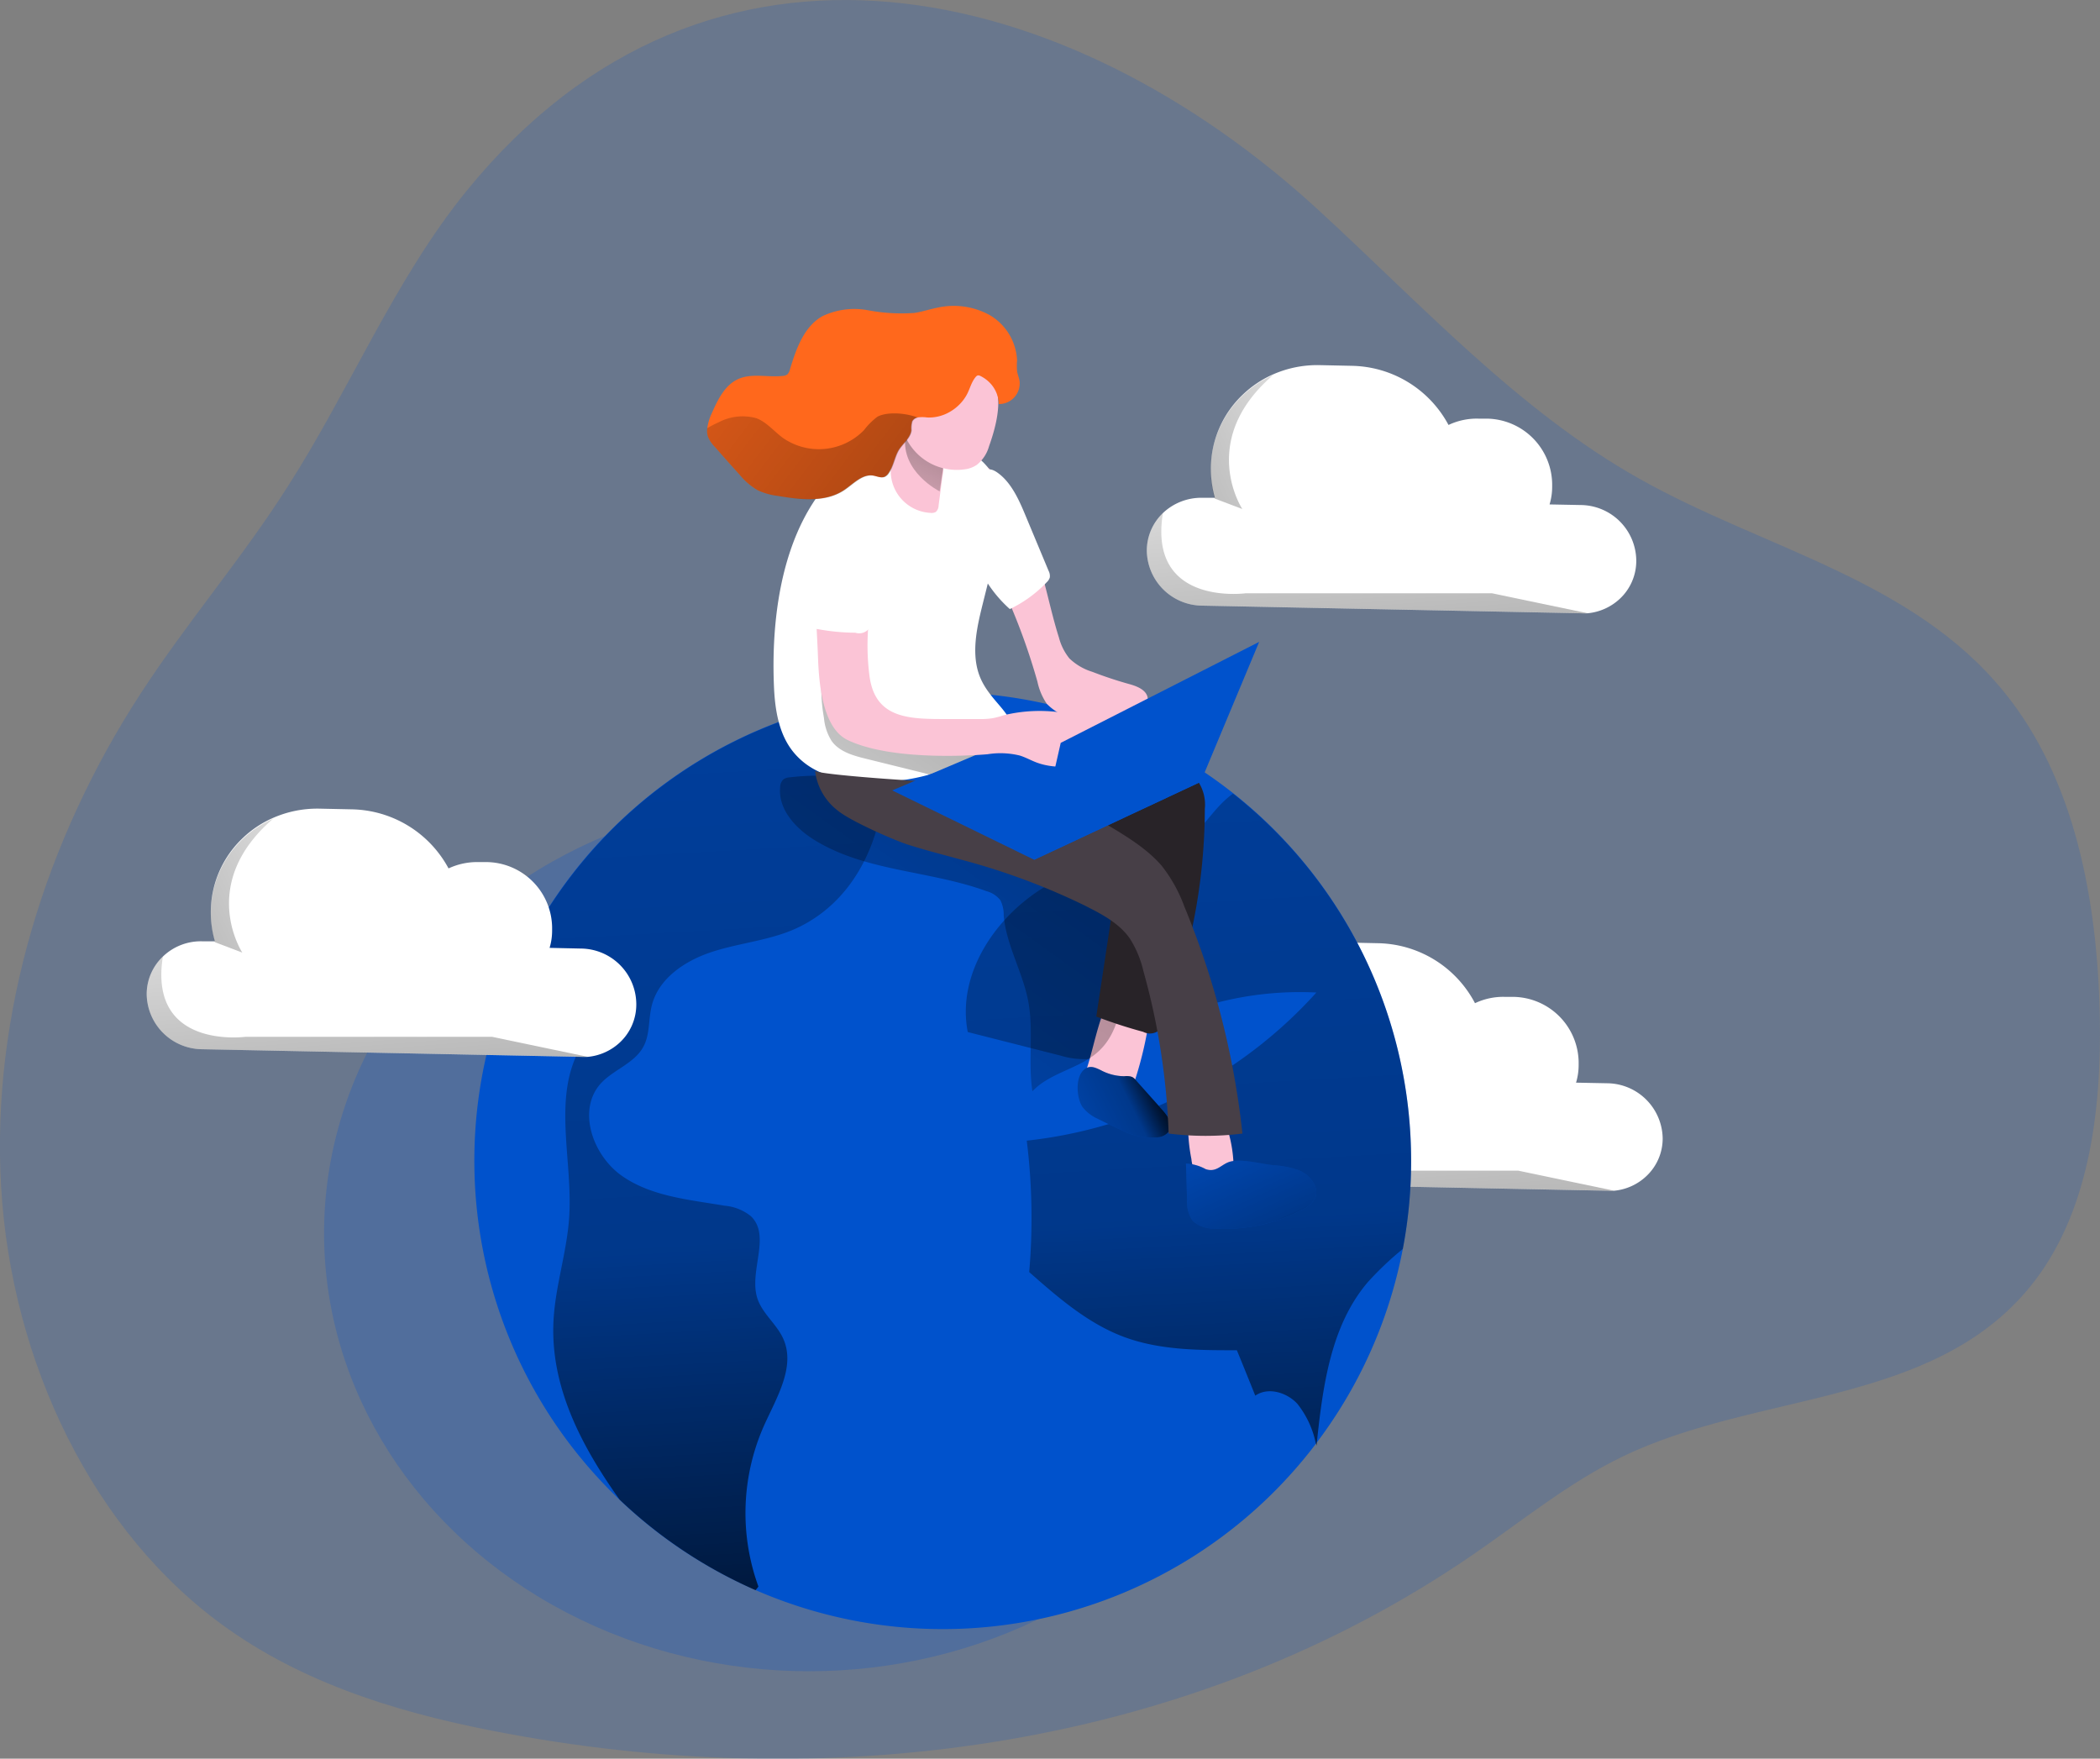
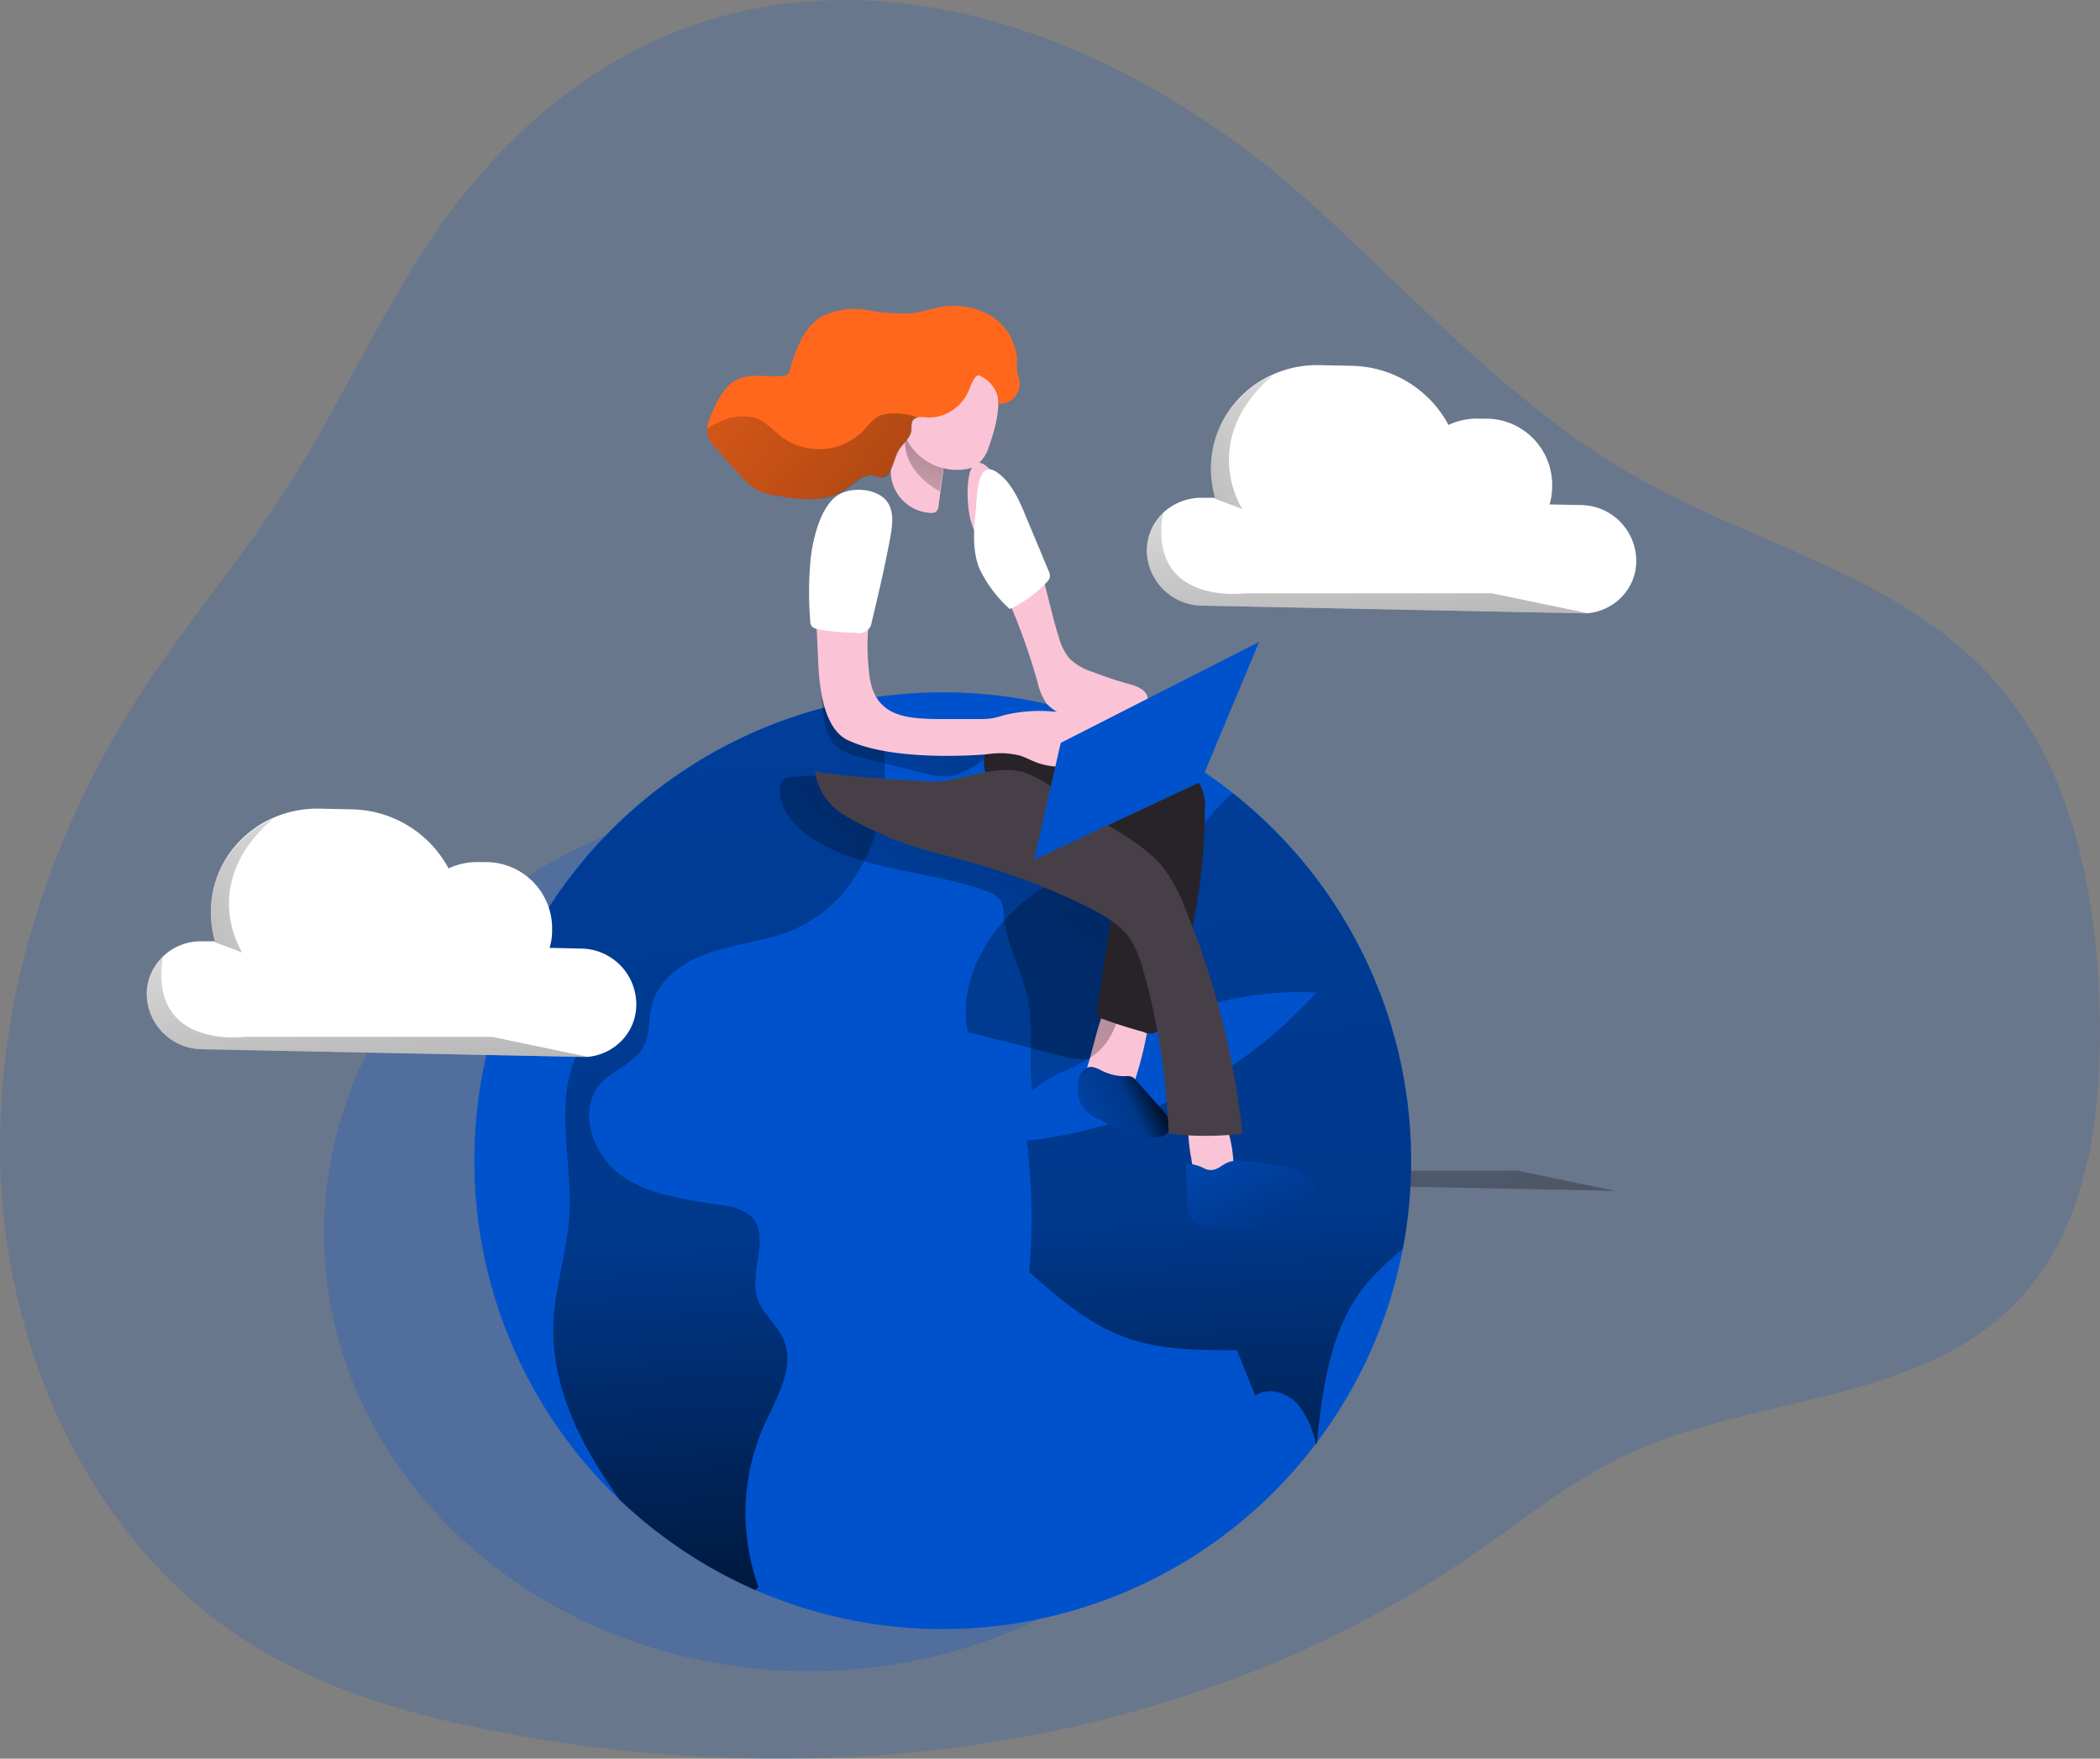
<svg xmlns="http://www.w3.org/2000/svg" xmlns:xlink="http://www.w3.org/1999/xlink" viewBox="0 0 275.15 230.42">
  <rect x="0" y="0" width="275.15" height="230.42" fill="#808080" stroke="none" />
  <linearGradient id="a" gradientUnits="userSpaceOnUse" x1="206.37" x2="201.84" y1="182.09" y2="123.73">
    <stop offset=".01" />
    <stop offset=".13" stop-opacity=".69" />
    <stop offset=".25" stop-opacity=".32" />
    <stop offset="1" stop-opacity="0" />
  </linearGradient>
  <linearGradient id="b" x1="161.38" x2="212.51" xlink:href="#a" y1="150.67" y2="126.88" />
  <linearGradient id="c" x1="121.93" x2="100.9" xlink:href="#a" y1="260.13" y2="-112.06" />
  <linearGradient id="d" x1="183.75" x2="162.71" xlink:href="#a" y1="256.64" y2="-115.56" />
  <linearGradient id="e" gradientTransform="matrix(-1 0 0 1 1129.59 0)" x1="955.21" x2="974.46" xlink:href="#a" y1="145.56" y2="155.11" />
  <linearGradient id="f" gradientTransform="matrix(-1 0 0 1 1129.59 0)" x1="939.55" x2="950.72" xlink:href="#a" y1="170.59" y2="145.46" />
  <linearGradient id="g" gradientTransform="matrix(-1 0 0 1 1129.59 0)" x1="957.62" x2="1028.45" xlink:href="#a" y1="86.47" y2="184.64" />
  <linearGradient id="h" x1="154.75" x2="111.3" xlink:href="#a" y1="76.42" y2="139.71" />
  <linearGradient id="i" gradientTransform="matrix(-1 0 0 1 1129.59 0)" x1="983.37" x2="992.55" xlink:href="#a" y1="56.47" y2="76.53" />
  <linearGradient id="j" x1="71.9" x2="67.36" xlink:href="#a" y1="164.55" y2="106.18" />
  <linearGradient id="k" x1="26.9" x2="78.04" xlink:href="#a" y1="133.12" y2="109.34" />
  <linearGradient id="l" x1="202.92" x2="198.38" xlink:href="#a" y1="106.43" y2="48.07" />
  <linearGradient id="m" x1="157.92" x2="209.05" xlink:href="#a" y1="75.01" y2="51.22" />
  <linearGradient id="n" x1="153.88" x2="94.78" xlink:href="#a" y1="80.39" y2="35.33" />
  <path d="m82.85 28.82c-9.41 11.59-15.27 26-23.38 38.66-6 9.46-13.32 17.93-19.42 27.35-12.16 18.76-19.5 41.63-18.16 64.48s12 45.41 29.77 57.92c10.91 7.69 23.82 11.34 36.66 13.71 43.23 8 89.76 1.84 126.7-23.67 6.34-4.38 12.41-9.32 19.29-12.64 17.67-8.54 40.59-6.56 53.4-22.24 7.71-9.44 9.41-22.94 9.15-35.53-.31-15.12-3.27-31-12.48-42.34-12-14.87-31.6-18.85-47.82-28-15.81-8.87-28.56-22.82-42.14-35.28-32.67-29.99-79.67-41.71-111.57-2.42z" fill="#0052cc" opacity=".18" transform="translate(-21.74 -3.78)" />
-   <path d="m239.59 152.93a6.76 6.76 0 0 1 -2.13 4.94 7.09 7.09 0 0 1 -4.23 1.92 5.26 5.26 0 0 1 -.89 0l-49.67-1a7.31 7.31 0 0 1 -7.23-7.19 6.8 6.8 0 0 1 2.11-4.95 7.27 7.27 0 0 1 5.12-2h1.69a13.84 13.84 0 0 1 -.53-3.77 13.39 13.39 0 0 1 4.18-9.74 13.85 13.85 0 0 1 4-2.67 14.45 14.45 0 0 1 6.08-1.2l4.22.09a14.66 14.66 0 0 1 12.69 7.86 8.59 8.59 0 0 1 3.9-.83h1.09a8.68 8.68 0 0 1 8.59 8.53v.41a8 8 0 0 1 -.34 2.3l4.11.08a7.34 7.34 0 0 1 7.24 7.22z" fill="#fff" transform="translate(-21.74 -3.78)" />
  <path d="m233.23 159.79a5.26 5.26 0 0 1 -.89 0l-49.67-1a7.31 7.31 0 0 1 -7.23-7.19 6.8 6.8 0 0 1 2.11-4.95c-2 12.27 10.85 10.51 10.85 10.51h32.27z" fill="url(#a)" transform="translate(-21.74 -3.78)" />
  <path d="m188 146.13-3.61-1.37a13.84 13.84 0 0 1 -.53-3.77 13.39 13.39 0 0 1 4.18-9.74 13.85 13.85 0 0 1 4-2.67c-9.99 8.56-4.04 17.55-4.04 17.55z" fill="url(#b)" transform="translate(-21.74 -3.78)" />
  <ellipse cx="106" cy="161.58" fill="#0052cc" opacity=".23" rx="63.54" ry="57.39" />
  <g transform="translate(-21.74 -3.78)">
    <path d="m206.63 155.85a61.13 61.13 0 0 1 -12.35 36.92l-.13.18a61.37 61.37 0 1 1 12.48-37.1z" fill="#0052cc" />
    <path d="m125.51 125.66c-3.37 1.39-7.09 1.72-10.55 2.86s-6.93 3.44-7.82 7c-.46 1.79-.22 3.78-1.1 5.4-1.17 2.18-3.91 3-5.57 4.8-3.16 3.48-1.08 9.45 2.78 12.14s8.79 3.1 13.41 3.89a6.35 6.35 0 0 1 3.46 1.37c2.69 2.57-.29 7.22.85 10.76.64 2 2.53 3.37 3.39 5.29 1.65 3.66-.85 7.7-2.5 11.36a28.22 28.22 0 0 0 -.75 21.12 4.12 4.12 0 0 1 -.38.47 61.81 61.81 0 0 1 -17.81-11.86c-5.07-7.11-9.08-14.86-8.66-23.38.23-4.62 1.77-9.08 2.06-13.68.48-7.47-2.22-15.58 1.44-22.1 2-3.61 5.9-7.57 3.72-11.07-3.85.56-8 .65-11.53-.69a61.4 61.4 0 0 1 46.18-34.14c3.8 10.86.78 25.66-10.62 30.46z" fill="url(#c)" />
    <path d="m206.63 155.85a61.25 61.25 0 0 1 -1.09 11.57 41.62 41.62 0 0 0 -4.57 4.33c-4.85 5.68-5.9 13.56-6.69 21 0 .16 0 .32-.05.47 0-.1 0-.19-.08-.29a12.35 12.35 0 0 0 -2.43-5.23c-1.38-1.49-3.83-2.23-5.51-1.06q-1.2-3-2.41-5.95c-5 0-10.16 0-14.86-1.77s-8.59-5.16-12.35-8.47a82.61 82.61 0 0 0 -.32-17.22 59.76 59.76 0 0 0 37.95-19.41 43.36 43.36 0 0 0 -25 6.45c-1.6 1-3.22 2.12-5.09 2.28a11 11 0 0 1 -3.5-.48l-12.09-3.07c-1.51-7.78 3.88-15.59 10.81-19.44 5.2-2.88 11.51-2.32 16.5-4.84 3.42-1.72 4.42-4.73 7.41-6.94h.06a61.26 61.26 0 0 1 23.31 48.07z" fill="url(#d)" />
    <path d="m164.25 143.42c-.36 1.18-.7 2.56 0 3.55a3 3 0 0 0 1.31.93 3.59 3.59 0 0 0 3.73-.39 4.84 4.84 0 0 0 1.13-2.12 49.31 49.31 0 0 0 2-8.81 1.59 1.59 0 0 0 0-.84 1.43 1.43 0 0 0 -.71-.64c-1.59-.85-4.08-1.53-5 .35-1.13 2.42-1.66 5.41-2.46 7.97z" fill="#fbc4d6" />
-     <path d="m169.06 144.79a2.24 2.24 0 0 1 1 .09 1.76 1.76 0 0 1 .56.49l3.45 3.87c.67.75 1.37 1.78.9 2.67a2 2 0 0 1 -1.48.88 8.77 8.77 0 0 1 -4.84-.95c-1.06-.46-2.11-1-3.14-1.5a5.18 5.18 0 0 1 -1.95-1.54c-.79-1.2-1-4.08.38-5 .71-.45 1.33-.13 2 .18a6.65 6.65 0 0 0 3.12.81z" fill="#0052cc" />
+     <path d="m169.06 144.79a2.24 2.24 0 0 1 1 .09 1.76 1.76 0 0 1 .56.49l3.45 3.87c.67.75 1.37 1.78.9 2.67a2 2 0 0 1 -1.48.88 8.77 8.77 0 0 1 -4.84-.95c-1.06-.46-2.11-1-3.14-1.5a5.18 5.18 0 0 1 -1.95-1.54c-.79-1.2-1-4.08.38-5 .71-.45 1.33-.13 2 .18a6.65 6.65 0 0 0 3.12.81" fill="#0052cc" />
    <path d="m183.37 156.6a1.48 1.48 0 0 1 -.07.66 1.31 1.31 0 0 1 -.5.49 4.28 4.28 0 0 1 -2.22.75 2.58 2.58 0 0 1 -2.09-.94 4.3 4.3 0 0 1 -.65-1.93 22.45 22.45 0 0 1 -.43-4.48.62.62 0 0 1 .59-.74c1.24-.26 3.71-.91 4.34.61a17.66 17.66 0 0 1 1.03 5.58z" fill="#fbc4d6" />
    <path d="m188.62 156.45a11.8 11.8 0 0 1 3.13.6 3.89 3.89 0 0 1 2.28 2.09 2.16 2.16 0 0 1 .07 1.5 3.23 3.23 0 0 1 -1.7 1.61 21.68 21.68 0 0 1 -11.58 2.49 4 4 0 0 1 -2.81-1 4.4 4.4 0 0 1 -.74-2.81l-.14-4.7a5.85 5.85 0 0 1 2.58.73c1.48.5 2.06-.7 3.28-1 1.59-.37 4.01.33 5.63.49z" fill="#0052cc" />
    <path d="m169.06 144.79a2.24 2.24 0 0 1 1 .09 1.76 1.76 0 0 1 .56.49l3.45 3.87c.67.75 1.37 1.78.9 2.67a2 2 0 0 1 -1.48.88 8.77 8.77 0 0 1 -4.84-.95c-1.06-.46-2.11-1-3.14-1.5a5.18 5.18 0 0 1 -1.95-1.54c-.79-1.2-1-4.08.38-5 .71-.45 1.33-.13 2 .18a6.65 6.65 0 0 0 3.12.81z" fill="url(#e)" />
    <path d="m188.62 156.45a11.8 11.8 0 0 1 3.13.6 3.89 3.89 0 0 1 2.28 2.09 2.16 2.16 0 0 1 .07 1.5 3.23 3.23 0 0 1 -1.7 1.61 21.68 21.68 0 0 1 -11.58 2.49 4 4 0 0 1 -2.81-1 4.4 4.4 0 0 1 -.74-2.81l-.14-4.7a5.85 5.85 0 0 1 2.58.73c1.48.5 2.06-.7 3.28-1 1.59-.37 4.01.33 5.63.49z" fill="url(#f)" />
    <path d="m131.65 105.53a31.7 31.7 0 0 0 -6.46.1 1.64 1.64 0 0 0 -.79.25 1.4 1.4 0 0 0 -.44 1c-.3 2.9 2 5.42 4.48 6.95 6.71 4.16 15.17 4 22.58 6.72a3.4 3.4 0 0 1 1.79 1.17 4.21 4.21 0 0 1 .44 2c.33 3.91 2.5 7.43 3.22 11.28s-.05 7.88.54 11.76c2.43-2.59 6.57-3 9-5.56 2.28-2.36 2.73-5.88 3.07-9.14l.92-8.94a2.74 2.74 0 0 0 -1.62-3.24c-10.94-7.07-23.76-13.23-36.73-14.35z" fill="url(#g)" />
    <path d="m175.89 104.63a5.69 5.69 0 0 1 2.71 1.37 5.48 5.48 0 0 1 1 3.76 76.27 76.27 0 0 1 -5.29 27.72 1.91 1.91 0 0 1 -2.79 1.49 63 63 0 0 1 -6.14-2l2.72-18a2.5 2.5 0 0 0 -.08-1.51 2.44 2.44 0 0 0 -.82-.84 72.33 72.33 0 0 0 -9.8-6c-2.73-1.38-5.86-3-6.6-5.92a3.25 3.25 0 0 1 .54-2.95 4.81 4.81 0 0 1 1.5-1c1.81-.89 4.09-2 6.17-1.82 1.67.17 2.31 1.13 3.7 1.84 3.86 1.92 8.99 2.64 13.18 3.86z" fill="#282328" />
    <path d="m157.31 76c1.34 3.69 2 7.6 3.18 11.33a7.29 7.29 0 0 0 1.36 2.71 7.5 7.5 0 0 0 3 1.76q2.35.91 4.78 1.59c1.08.29 2.37.79 2.49 1.89a2 2 0 0 1 -.22 1.06 5 5 0 0 1 -4.16 2.55 13.46 13.46 0 0 1 -5-.82 7.51 7.51 0 0 1 -3.84-2.07 8.13 8.13 0 0 1 -1.23-2.9 82.51 82.51 0 0 0 -6.79-16.78 19 19 0 0 1 -2-4.5c-.66-2.76-.67-9.3 2.18-6.9 2.3 1.94 5.24 8.34 6.25 11.08z" fill="#fbc4d6" />
-     <path d="m146.4 104.28a40.64 40.64 0 0 0 4.91-2.29c6-3.32 1.09-4.95-.91-8.94-1.43-2.83-.85-6.22-.11-9.29 1.31-5.4 3.06-11 1.8-16.39a6.3 6.3 0 0 0 -1-2.44 6.89 6.89 0 0 0 -1.26-1.21 13.6 13.6 0 0 0 -4.3-2.51c-3-1-6.4-.27-9.25 1.16-11.2 5.62-13.59 19.81-13.14 31.16.12 3.15.61 6.48 2.64 8.89s4.9 3.33 7.84 3.69a26.71 26.71 0 0 0 12.78-1.83z" fill="#fff" />
    <path d="m129.7 97.86a6.73 6.73 0 0 0 1 3c1 1.41 2.84 1.93 4.53 2.34l7.61 1.88a10 10 0 0 0 2.86.43c2.08-.1 3.87-1.43 5.52-2.71a4.23 4.23 0 0 0 1.08-1.07c-4.2-.4-8.39-.82-12.57-1.43-2.46-.36-5.06-.86-6.87-2.55a8.62 8.62 0 0 1 -2.08-3.29c-.3-.77-.44-2.73-1.31-2.9a22.52 22.52 0 0 0 .23 6.3z" fill="url(#h)" />
    <path d="m144.72 70a1.19 1.19 0 0 1 -.35.84 1.08 1.08 0 0 1 -.69.14 5.49 5.49 0 0 1 -5.14-6.49c.18-1 .61-1.86.88-2.8.53-1.88.44-4 1.63-5.55a62.17 62.17 0 0 0 3.52 6.86 3.72 3.72 0 0 1 .66 3.13z" fill="#fbc4d6" />
    <path d="m145.31 65.16-.45 3s-5.15-2.55-4.48-7.28 4.93 4.28 4.93 4.28z" fill="url(#i)" />
    <path d="m151.33 62.24a4.75 4.75 0 0 1 -1.6 2.44 3.6 3.6 0 0 1 -1.22.53 7.39 7.39 0 0 1 -7.87-3.67 10.81 10.81 0 0 1 -.42-9 6.31 6.31 0 0 1 3-3.71 5.15 5.15 0 0 1 4.84.57 11.79 11.79 0 0 1 4.21 5.32c.73 2.19-.19 5.43-.94 7.52z" fill="#fbc4d6" />
    <path d="m173.94 117.2a19.49 19.49 0 0 1 3 5.41 107.66 107.66 0 0 1 7.59 29.69 39.11 39.11 0 0 1 -9.67 0 90.56 90.56 0 0 0 -3.31-21.3 13.76 13.76 0 0 0 -1.75-4.22c-1.43-2.07-3.78-3.27-6-4.39a88.48 88.48 0 0 0 -16.21-6c-2.36-.65-4.74-1.25-7.06-2-1.95-.66-7.42-3.08-9-4.39a7.71 7.71 0 0 1 -3-5.25c0 .52 15.24 1.56 16.33 1.44 3.67-.39 8-2.49 11.62-1 2.83 1.16 5.42 3.58 8 5.25 3.13 1.96 6.95 3.86 9.46 6.76z" fill="#473f47" />
  </g>
-   <path d="m135.5 112.65-18.6-9.09 21.81-9.25 18.61 8.13z" fill="#0052cc" />
  <path d="m128.91 73.75c0 .35-.09.69-.13 1-.55 5.12-.05 10.14.14 15.23.12 3.15.53 9.15 3.88 10.76 6.26 3 18.34 1.86 18.34 1.86a10.64 10.64 0 0 1 4.21.17c.75.23 1.44.62 2.17.9 2.64 1 5.59.5 8.37 0a3.58 3.58 0 0 0 1.36-.45 2.47 2.47 0 0 0 .23-3.46 6.35 6.35 0 0 0 -3.36-1.85 19.88 19.88 0 0 0 -10.86-.42 12.12 12.12 0 0 1 -1.4.38 9.43 9.43 0 0 1 -1.68.12h-4.26c-4.9 0-9.52.06-10.26-5.67a31.12 31.12 0 0 1 -.16-6.4c.29-3.85 1.3-7.67 1.09-11.52a7.64 7.64 0 0 0 -.89-3.5 3.56 3.56 0 0 0 -2.94-1.86 3.67 3.67 0 0 0 -3 2 8 8 0 0 0 -.85 2.71z" fill="#fbc4d6" transform="translate(-21.74 -3.78)" />
  <path d="m164.98 84.1-26 13.23-3.48 15.32 21.82-10.21z" fill="#0052cc" />
  <path d="m152.61 56.72a4.18 4.18 0 0 0 -1-2.59 4.42 4.42 0 0 0 -1.1-.92c-.58-.34-.72-.37-1.1.18-.49.71-.65 1.54-1.1 2.28a5.83 5.83 0 0 1 -2 2 5.42 5.42 0 0 1 -3.08.81 4.35 4.35 0 0 0 -1.3 0 1 1 0 0 0 -.69.5 3.34 3.34 0 0 0 -.11 1.15c-.09 1-1.08 1.71-1.63 2.58s-.71 2.16-1.37 3.09a1.29 1.29 0 0 1 -.49.44c-.47.2-1-.06-1.49-.15-1.45-.25-2.62 1.1-3.86 1.92-2.49 1.64-5.75 1.22-8.69.73a8.65 8.65 0 0 1 -2.6-.74 8.76 8.76 0 0 1 -2.33-2c-1.09-1.2-2.17-2.42-3.24-3.64a4.21 4.21 0 0 1 -.93-1.37 2.46 2.46 0 0 1 -.09-1.11 6.71 6.71 0 0 1 .61-2c.78-1.75 1.69-3.65 3.45-4.44s3.84-.2 5.78-.4a1.15 1.15 0 0 0 .66-.21 1.44 1.44 0 0 0 .32-.61c.81-2.69 1.82-5.61 4.24-7a9.71 9.71 0 0 1 6-.79 23.69 23.69 0 0 0 6.11.35c1-.16 2-.49 3-.69a9.79 9.79 0 0 1 6.88 1 7.26 7.26 0 0 1 3.54 5.91 8.28 8.28 0 0 0 0 1.41c.07.44.26.87.33 1.31a2.71 2.71 0 0 1 -2.72 3z" fill="#ff681c" transform="translate(-21.74 -3.78)" />
  <path d="m128 76.59a44.09 44.09 0 0 0 -.1 8.52 1.22 1.22 0 0 0 .18.7 1.24 1.24 0 0 0 .82.4 27.87 27.87 0 0 0 4.91.47 1.65 1.65 0 0 0 2.14-1.37c.9-3.76 1.79-7.52 2.47-11.33.27-1.53.46-3.25-.46-4.49-1.33-1.8-4.92-2-6.65-.69-2.09 1.61-2.98 5.37-3.31 7.79z" fill="#fff" transform="translate(-21.74 -3.78)" />
  <path d="m156.3 71.79 2.83 6.78a1.46 1.46 0 0 1 .16.86 1.36 1.36 0 0 1 -.4.63 16.31 16.31 0 0 1 -4.84 3.52 16.9 16.9 0 0 1 -4-5.34c-.94-2.41-.73-5.09-.45-7.66.17-1.63.11-6.87 2.88-4.84 1.93 1.39 2.95 3.96 3.82 6.05z" fill="#fff" transform="translate(-21.74 -3.78)" />
  <path d="m105.11 135.39a6.8 6.8 0 0 1 -2.12 4.94 7.12 7.12 0 0 1 -4.23 1.92 8.7 8.7 0 0 1 -.89 0l-49.67-1a7.32 7.32 0 0 1 -7.24-7.2 6.8 6.8 0 0 1 2.12-4.94 7.17 7.17 0 0 1 5.12-2h1.69a13.54 13.54 0 0 1 -.53-3.78 13.38 13.38 0 0 1 4.18-9.74 13.68 13.68 0 0 1 4-2.66 14.42 14.42 0 0 1 6.08-1.2l4.22.09a14.69 14.69 0 0 1 12.67 7.74 8.86 8.86 0 0 1 3.9-.83h1.09a8.69 8.69 0 0 1 8.58 8.54v.41a7.83 7.83 0 0 1 -.33 2.29l4.11.09a7.32 7.32 0 0 1 7.25 7.33z" fill="#fff" transform="translate(-21.74 -3.78)" />
  <path d="m98.76 142.25a8.7 8.7 0 0 1 -.89 0l-49.67-1a7.32 7.32 0 0 1 -7.24-7.2 6.8 6.8 0 0 1 2.12-4.94c-1.95 12.26 10.85 10.51 10.85 10.51h32.27z" fill="url(#j)" transform="translate(-21.74 -3.78)" />
  <path d="m53.49 128.59-3.6-1.37a13.54 13.54 0 0 1 -.53-3.78 13.38 13.38 0 0 1 4.18-9.74 13.68 13.68 0 0 1 4-2.66c-9.97 8.56-4.05 17.55-4.05 17.55z" fill="url(#k)" transform="translate(-21.74 -3.78)" />
  <path d="m236.13 77.27a6.78 6.78 0 0 1 -2.13 4.94 7.15 7.15 0 0 1 -4.24 1.92 5.21 5.21 0 0 1 -.89 0l-49.66-1a7.31 7.31 0 0 1 -7.21-7.13 6.8 6.8 0 0 1 2.11-5 7.3 7.3 0 0 1 5.13-2h1.68a13.84 13.84 0 0 1 -.53-3.77 13.39 13.39 0 0 1 4.18-9.74 13.76 13.76 0 0 1 4-2.67 14.39 14.39 0 0 1 6.08-1.2l4.22.09a14.66 14.66 0 0 1 12.66 7.75 8.62 8.62 0 0 1 3.9-.83h1.09a8.68 8.68 0 0 1 8.59 8.53v.41a8 8 0 0 1 -.34 2.3l4.11.08a7.34 7.34 0 0 1 7.25 7.32z" fill="#fff" transform="translate(-21.74 -3.78)" />
  <path d="m229.77 84.13a5.21 5.21 0 0 1 -.89 0l-49.66-1a7.31 7.31 0 0 1 -7.22-7.13 6.8 6.8 0 0 1 2.11-5c-2 12.27 10.85 10.51 10.85 10.51h32.27z" fill="url(#l)" transform="translate(-21.74 -3.78)" />
  <path d="m184.51 70.47-3.61-1.37a13.84 13.84 0 0 1 -.53-3.77 13.39 13.39 0 0 1 4.18-9.74 13.76 13.76 0 0 1 4-2.67c-9.96 8.56-4.04 17.55-4.04 17.55z" fill="url(#m)" transform="translate(-21.74 -3.78)" />
  <path d="m142 58.5a1 1 0 0 0 -.69.5 3.34 3.34 0 0 0 -.11 1.15c-.09 1-1.08 1.71-1.63 2.58s-.71 2.16-1.37 3.09a1.29 1.29 0 0 1 -.49.44c-.47.2-1-.06-1.49-.15-1.45-.25-2.62 1.1-3.86 1.92-2.49 1.64-5.75 1.22-8.69.73a8.65 8.65 0 0 1 -2.67-.76 8.76 8.76 0 0 1 -2.33-2c-1.09-1.2-2.17-2.42-3.24-3.64a4.21 4.21 0 0 1 -.93-1.37 2.46 2.46 0 0 1 -.09-1.11 12.41 12.41 0 0 1 1.45-.75 6.73 6.73 0 0 1 5-.55c1.34.52 2.29 1.71 3.44 2.56a8.25 8.25 0 0 0 10.64-1 9.17 9.17 0 0 1 1.76-1.76c1.19-.65 3.61-.55 5.3.12z" fill="url(#n)" transform="translate(-21.74 -3.78)" />
</svg>